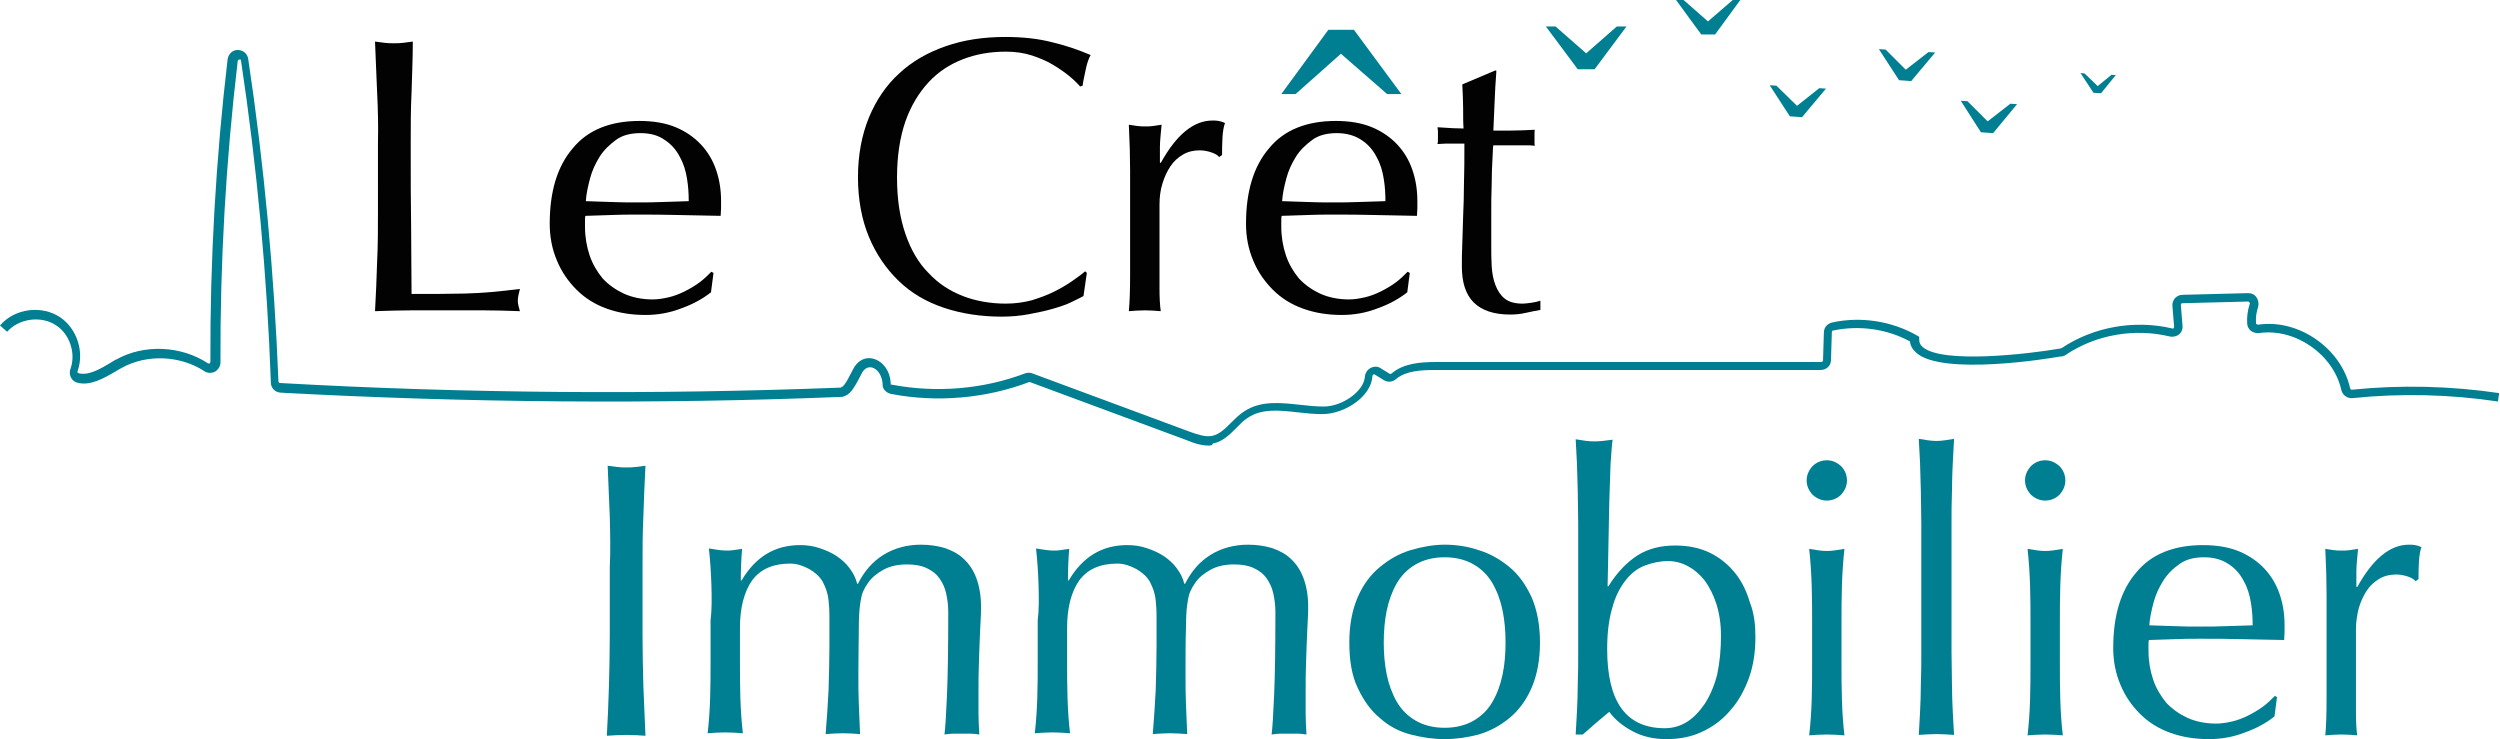
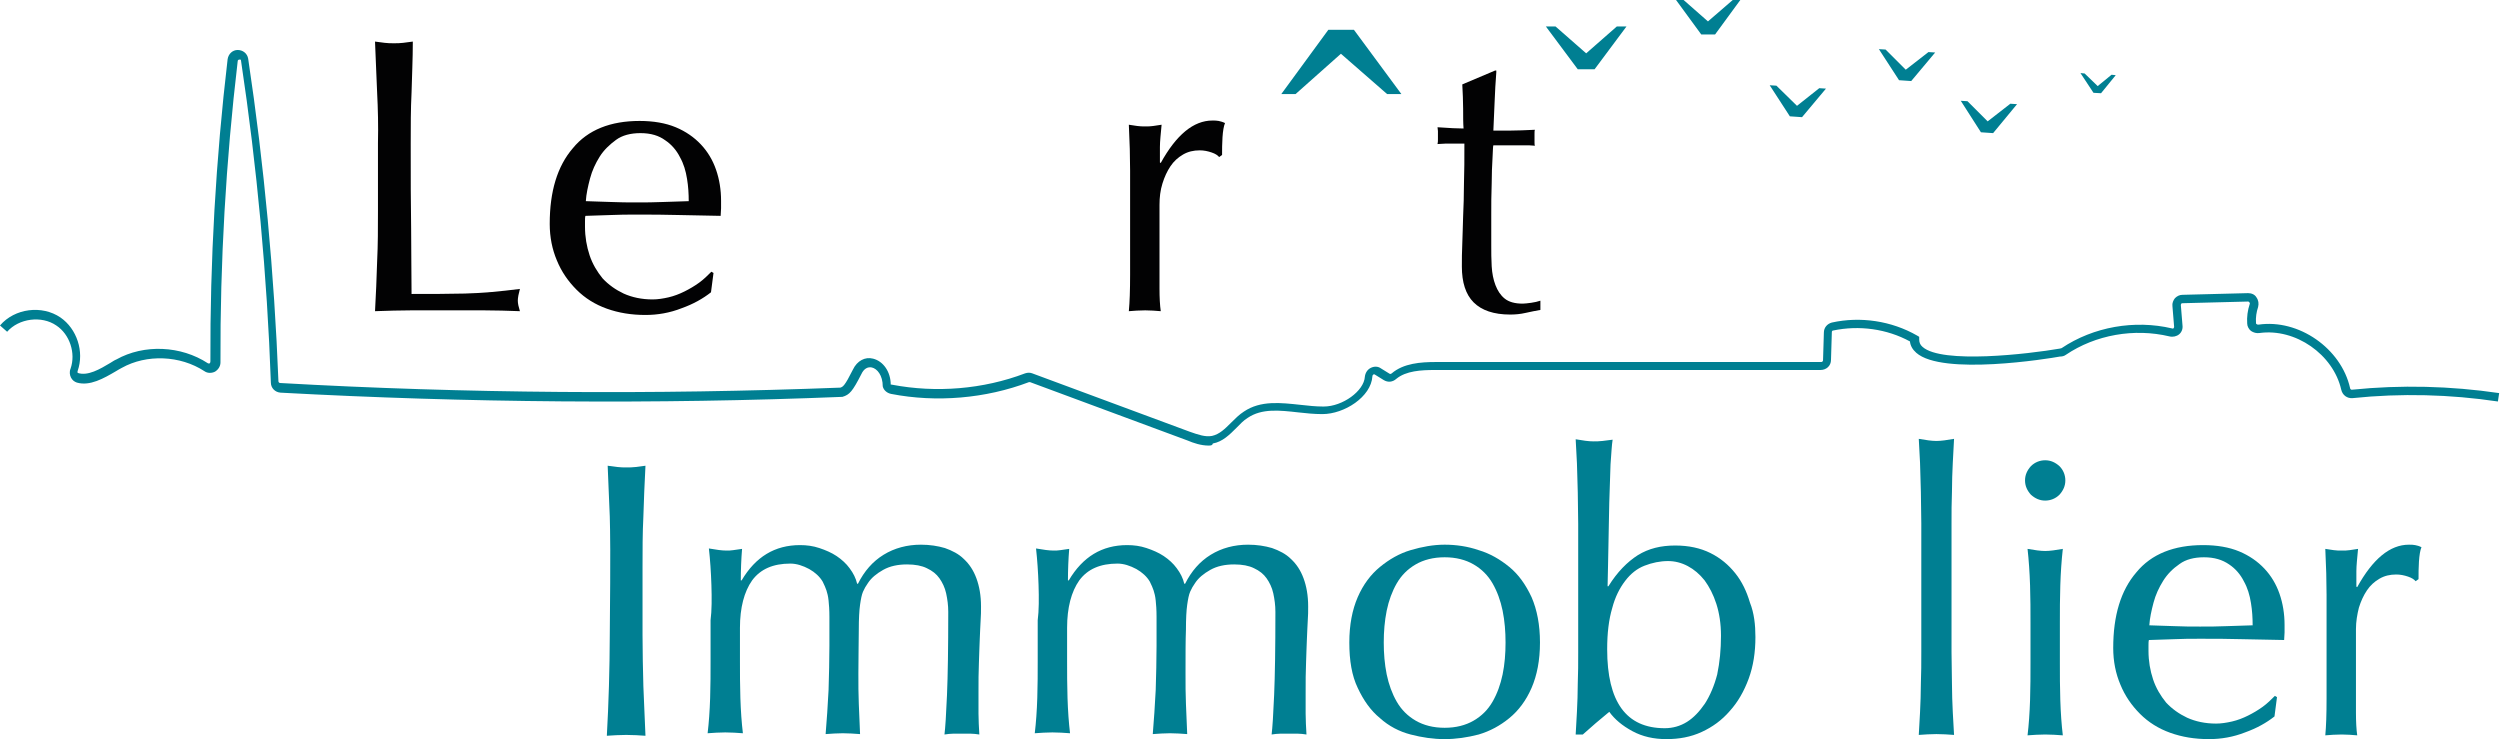
<svg xmlns="http://www.w3.org/2000/svg" version="1.1" id="Calque_1" x="0px" y="0px" viewBox="0 0 595.3 176" style="enable-background:new 0 0 595.3 176;" xml:space="preserve">
  <style type="text/css"> .st0{fill:#020203;} .st1{fill:#007F92;} </style>
  <g>
    <g>
      <path class="st0" d="M89.8,22c-0.2-4-0.3-8-0.5-12.1c0.8,0.1,1.6,0.2,2.3,0.3c0.7,0.1,1.5,0.1,2.2,0.1c0.7,0,1.5,0,2.2-0.1 c0.7-0.1,1.5-0.2,2.3-0.3C98.3,14,98.1,18,98,22c-0.2,4-0.2,8-0.2,12.1c0,7.9,0,14.7,0.1,20.4C97.9,60.3,98,65.4,98,70 c4.4,0,8.7,0,12.7-0.1c4.1-0.1,8.4-0.5,13.1-1.1c-0.3,1.1-0.5,2.1-0.5,2.8c0,0.7,0.2,1.5,0.5,2.5c-2.9-0.1-5.7-0.2-8.6-0.2 c-2.9,0-5.7,0-8.6,0c-3,0-5.9,0-8.6,0c-2.8,0-5.7,0.1-8.7,0.2c0.2-3.9,0.4-7.8,0.5-11.8c0.2-4,0.2-8,0.2-12.2V34.1 C90.1,30,90,25.9,89.8,22z" />
      <path class="st0" d="M130.9,53.3c0-7.7,1.8-13.7,5.5-18c3.6-4.4,9-6.5,15.9-6.5c3.3,0,6.2,0.5,8.6,1.5c2.4,1,4.4,2.4,6,4.1 c1.6,1.7,2.8,3.7,3.6,6s1.2,4.8,1.2,7.4c0,0.6,0,1.2,0,1.8c0,0.6-0.1,1.2-0.1,1.8c-3.4-0.1-6.7-0.1-10-0.2 c-3.3-0.1-6.6-0.1-10-0.1c-2.1,0-4.1,0-6.1,0.1c-2,0.1-4.1,0.1-6.1,0.2c-0.1,0.3-0.1,0.8-0.1,1.4v1.2c0,2.4,0.4,4.7,1.1,6.8 c0.7,2.1,1.8,3.9,3.1,5.5c1.4,1.5,3.1,2.7,5,3.6c2,0.9,4.3,1.4,6.9,1.4c1.2,0,2.5-0.2,3.8-0.5c1.3-0.3,2.6-0.8,3.8-1.4 c1.2-0.6,2.4-1.3,3.5-2.1c1.1-0.8,2-1.7,2.9-2.6l0.5,0.3l-0.6,4.6c-1.9,1.5-4.2,2.8-7,3.8c-2.8,1.1-5.7,1.6-8.6,1.6 c-3.4,0-6.4-0.5-9.2-1.5s-5.2-2.5-7.2-4.5c-2-2-3.6-4.3-4.7-7C131.5,59.4,130.9,56.5,130.9,53.3z M152.5,31.7 c-2.3,0-4.3,0.5-5.8,1.6s-2.9,2.4-3.9,4c-1,1.6-1.8,3.3-2.3,5.2c-0.5,1.9-0.9,3.7-1,5.4c1.9,0.1,3.9,0.1,6,0.2 c2.1,0.1,4.1,0.1,6.1,0.1c2.1,0,4.1,0,6.3-0.1C160,48,162,48,164,47.9c0-1.7-0.1-3.5-0.4-5.3c-0.3-1.9-0.8-3.6-1.7-5.2 c-0.8-1.6-2-3-3.5-4C156.9,32.3,155,31.7,152.5,31.7z" />
-       <path class="st0" d="M255.2,71.9c-1.2,0.6-2.7,1.1-4.4,1.6s-3.6,0.9-5.7,1.3c-2.1,0.4-4.3,0.6-6.6,0.6c-4.9,0-9.5-0.7-13.7-2.1 c-4.2-1.4-7.8-3.5-10.8-6.4c-3-2.9-5.4-6.4-7.1-10.5c-1.7-4.1-2.6-8.9-2.6-14.2s0.9-10,2.6-14.2c1.7-4.1,4.1-7.7,7.2-10.5 c3.1-2.9,6.8-5,11.1-6.5c4.3-1.5,9-2.2,14.2-2.2c4.1,0,7.9,0.4,11.3,1.3c3.4,0.8,6.4,1.9,9,3c-0.5,0.9-0.9,2.1-1.2,3.6 c-0.3,1.5-0.6,2.7-0.7,3.7l-0.6,0.2c-0.6-0.7-1.5-1.6-2.6-2.5c-1.1-0.9-2.4-1.8-3.9-2.7c-1.5-0.9-3.2-1.6-5-2.2 c-1.9-0.6-3.9-0.9-6.2-0.9c-3.7,0-7.1,0.6-10.2,1.8s-5.9,3-8.2,5.5c-2.3,2.5-4.2,5.6-5.5,9.3c-1.3,3.8-2,8.2-2,13.4 c0,5.2,0.7,9.6,2,13.4c1.3,3.8,3.1,6.9,5.5,9.3c2.3,2.5,5.1,4.3,8.2,5.5c3.1,1.2,6.6,1.8,10.2,1.8c2.2,0,4.3-0.3,6.2-0.8 c1.9-0.6,3.6-1.2,5.2-2c1.6-0.8,3-1.6,4.3-2.5c1.3-0.9,2.4-1.7,3.2-2.4l0.4,0.4l-0.8,5.5C257.4,70.8,256.5,71.3,255.2,71.9z" />
      <path class="st0" d="M288.5,36.3c-0.9-0.3-1.8-0.5-2.8-0.5c-1.5,0-2.8,0.3-4,1c-1.2,0.7-2.2,1.6-3,2.8c-0.8,1.2-1.4,2.5-1.9,4.1 s-0.7,3.3-0.7,5.1v10.3c0,4.2,0,7.4,0,9.6c0,2.2,0.1,4,0.3,5.4c-1.2-0.1-2.5-0.2-3.7-0.2c-1.4,0-2.7,0.1-3.9,0.2 c0.2-2.1,0.3-5,0.3-8.7c0-3.6,0-8.1,0-13.4v-3c0-2.4,0-5.2,0-8.4c0-3.2-0.1-6.8-0.3-10.9c0.7,0.1,1.3,0.2,2,0.3 c0.6,0.1,1.3,0.1,2,0.1c0.6,0,1.2,0,1.8-0.1c0.6-0.1,1.3-0.2,2-0.3c-0.2,2.2-0.4,4-0.4,5.3c0,1.3,0,2.6,0,3.7l0.2,0.1 c3.7-6.7,7.8-10.1,12.3-10.1c0.6,0,1,0,1.5,0.1c0.4,0.1,0.9,0.2,1.5,0.5c-0.3,0.7-0.5,1.9-0.6,3.4s-0.1,2.9-0.1,4.2l-0.7,0.5 C290,37,289.4,36.6,288.5,36.3z" />
-       <path class="st0" d="M296.7,53.3c0-7.7,1.8-13.7,5.5-18c3.6-4.4,9-6.5,15.9-6.5c3.3,0,6.2,0.5,8.6,1.5c2.4,1,4.4,2.4,6,4.1 c1.6,1.7,2.8,3.7,3.6,6c0.8,2.3,1.2,4.8,1.2,7.4c0,0.6,0,1.2,0,1.8c0,0.6-0.1,1.2-0.1,1.8c-3.4-0.1-6.7-0.1-10-0.2 c-3.3-0.1-6.6-0.1-10-0.1c-2.1,0-4.1,0-6.1,0.1c-2,0.1-4.1,0.1-6.1,0.2c-0.1,0.3-0.1,0.8-0.1,1.4v1.2c0,2.4,0.4,4.7,1.1,6.8 c0.7,2.1,1.8,3.9,3.1,5.5c1.4,1.5,3.1,2.7,5,3.6c2,0.9,4.3,1.4,6.9,1.4c1.2,0,2.5-0.2,3.8-0.5c1.3-0.3,2.6-0.8,3.8-1.4 c1.2-0.6,2.4-1.3,3.5-2.1c1.1-0.8,2-1.7,2.9-2.6l0.5,0.3l-0.6,4.6c-1.9,1.5-4.2,2.8-7,3.8c-2.8,1.1-5.7,1.6-8.6,1.6 c-3.4,0-6.4-0.5-9.2-1.5c-2.8-1-5.2-2.5-7.2-4.5c-2-2-3.6-4.3-4.7-7C297.3,59.4,296.7,56.5,296.7,53.3z M318.3,31.7 c-2.3,0-4.3,0.5-5.8,1.6s-2.9,2.4-3.9,4c-1,1.6-1.8,3.3-2.3,5.2c-0.5,1.9-0.9,3.7-1,5.4c1.9,0.1,3.9,0.1,6,0.2 c2.1,0.1,4.1,0.1,6.1,0.1c2.1,0,4.1,0,6.3-0.1c2.1-0.1,4.2-0.1,6.2-0.2c0-1.7-0.1-3.5-0.4-5.3c-0.3-1.9-0.8-3.6-1.7-5.2 c-0.8-1.6-2-3-3.5-4C322.7,32.3,320.7,31.7,318.3,31.7z" />
      <path class="st0" d="M356.3,17.2c-0.2,2.4-0.3,4.7-0.4,7c-0.1,2.3-0.2,4.6-0.3,6.9c0.7,0,2,0,3.8,0c1.9,0,3.9-0.1,6.1-0.2 c-0.1,0.2-0.1,0.5-0.1,1v0.9v1c0,0.4,0,0.7,0.1,0.9c-0.8-0.1-1.7-0.1-2.5-0.1c-0.9,0-1.8,0-2.8,0h-4.6c-0.1,0.2-0.1,1.2-0.2,3 s-0.2,3.8-0.2,6.2c-0.1,2.4-0.1,4.9-0.1,7.5s0,5,0,7c0,1.7,0,3.5,0.1,5.1c0.1,1.7,0.4,3.2,0.9,4.5c0.5,1.3,1.2,2.4,2.2,3.2 c1,0.8,2.4,1.2,4.3,1.2c0.5,0,1.2-0.1,2-0.2c0.8-0.1,1.6-0.3,2.2-0.5v2.2c-1.1,0.2-2.2,0.4-3.5,0.7c-1.3,0.3-2.5,0.4-3.7,0.4 c-3.9,0-6.8-1-8.7-2.9c-1.9-1.9-2.8-4.8-2.8-8.5c0-1.7,0-3.5,0.1-5.5c0.1-2,0.1-4.1,0.2-6.5c0.1-2.3,0.2-4.9,0.2-7.8 c0.1-2.8,0.1-6,0.1-9.5h-3c-0.5,0-1,0-1.6,0c-0.6,0-1.2,0.1-1.8,0.1c0.1-0.4,0.1-0.7,0.1-1.1c0-0.3,0-0.7,0-1.1c0-0.3,0-0.6,0-0.9 c0-0.3-0.1-0.6-0.1-0.9c2.8,0.2,4.9,0.3,6.2,0.3c-0.1-1.2-0.1-2.8-0.1-4.7c0-1.9-0.1-3.8-0.2-5.8l7.8-3.3H356.3z" />
    </g>
    <g>
-       <path class="st1" d="M145.2,123c-0.2-4-0.3-8-0.5-12.1c0.8,0.1,1.6,0.2,2.3,0.3c0.7,0.1,1.5,0.1,2.2,0.1c0.7,0,1.5,0,2.2-0.1 c0.7-0.1,1.5-0.2,2.3-0.3c-0.2,4.1-0.4,8.2-0.5,12.1c-0.2,4-0.2,8-0.2,12.1v16.1c0,4.1,0.1,8.2,0.2,12.2c0.2,4,0.3,7.9,0.5,11.8 c-1.4-0.1-3-0.2-4.6-0.2c-1.6,0-3.1,0.1-4.6,0.2c0.2-3.9,0.4-7.8,0.5-11.8s0.2-8,0.2-12.2v-16.1C145.4,131,145.3,126.9,145.2,123z " />
+       <path class="st1" d="M145.2,123c-0.2-4-0.3-8-0.5-12.1c0.8,0.1,1.6,0.2,2.3,0.3c0.7,0.1,1.5,0.1,2.2,0.1c0.7,0,1.5,0,2.2-0.1 c0.7-0.1,1.5-0.2,2.3-0.3c-0.2,4.1-0.4,8.2-0.5,12.1c-0.2,4-0.2,8-0.2,12.1v16.1c0,4.1,0.1,8.2,0.2,12.2c0.2,4,0.3,7.9,0.5,11.8 c-1.4-0.1-3-0.2-4.6-0.2c-1.6,0-3.1,0.1-4.6,0.2c0.2-3.9,0.4-7.8,0.5-11.8s0.2-8,0.2-12.2C145.4,131,145.3,126.9,145.2,123z " />
      <path class="st1" d="M169.4,139.3c-0.1-3.1-0.3-6-0.6-8.7c1.7,0.3,3.1,0.5,4.2,0.5c0.5,0,1,0,1.6-0.1c0.6-0.1,1.3-0.2,2.1-0.3 c-0.2,2.5-0.3,5-0.3,7.5h0.2c3.3-5.6,7.9-8.4,13.9-8.4c1.6,0,3.1,0.2,4.6,0.7c1.5,0.5,2.9,1.1,4.1,1.9c1.2,0.8,2.3,1.8,3.1,2.9 c0.9,1.2,1.5,2.4,1.8,3.7h0.2c1.5-3,3.5-5.3,6.1-6.9c2.6-1.6,5.6-2.4,8.9-2.4c2.1,0,4,0.3,5.7,0.8c1.7,0.6,3.3,1.4,4.5,2.6 c1.3,1.2,2.3,2.7,3,4.6s1.1,4.1,1.1,6.7c0,1.1,0,2.2-0.1,3.5c-0.1,1.2-0.1,2.7-0.2,4.3s-0.1,3.5-0.2,5.6c-0.1,2.1-0.1,4.5-0.1,7.2 c0,1.7,0,3.3,0,4.9c0,1.6,0.1,3.2,0.2,5c-0.7-0.1-1.4-0.2-2.1-0.2c-0.7,0-1.3,0-2,0c-0.7,0-1.4,0-2.1,0c-0.7,0-1.4,0.1-2.1,0.2 c0.2-1.6,0.4-4.7,0.6-9.4c0.2-4.7,0.3-11.3,0.3-19.8c0-1.6-0.2-3-0.5-4.4c-0.3-1.4-0.9-2.6-1.6-3.6c-0.7-1-1.7-1.8-3-2.4 c-1.2-0.6-2.8-0.9-4.7-0.9c-2.2,0-4.1,0.4-5.7,1.3c-1.6,0.9-2.8,1.9-3.6,3.1c-0.5,0.7-0.9,1.4-1.2,2.1c-0.3,0.7-0.5,1.7-0.7,3.1 c-0.2,1.4-0.3,3.4-0.3,5.9s-0.1,6-0.1,10.4c0,2.7,0,5.1,0.1,7.3c0.1,2.2,0.2,4.6,0.3,7.2c-1.4-0.1-2.8-0.2-4.1-0.2 c-1.3,0-2.7,0.1-4.1,0.2c0.3-3.4,0.5-6.9,0.7-10.5c0.1-3.6,0.2-7,0.2-10.5c0-2.9,0-5.2,0-6.9c0-1.7-0.1-3-0.2-3.9 c-0.1-1-0.3-1.8-0.5-2.4c-0.2-0.6-0.5-1.3-0.9-2.1c-0.7-1.2-1.8-2.2-3.2-3c-1.5-0.8-3-1.3-4.5-1.3c-4.1,0-7.1,1.3-9.1,4 c-1.9,2.7-2.9,6.5-2.9,11.3v7.9c0,2.8,0,5.8,0.1,8.8c0.1,3.1,0.3,5.9,0.6,8.4c-1.4-0.1-2.8-0.2-4.2-0.2c-1.4,0-2.8,0.1-4.2,0.2 c0.3-2.5,0.5-5.3,0.6-8.4c0.1-3.1,0.1-6,0.1-8.8v-9.7C169.5,145.4,169.5,142.4,169.4,139.3z" />
      <path class="st1" d="M247.3,139.3c-0.1-3.1-0.3-6-0.6-8.7c1.7,0.3,3.1,0.5,4.2,0.5c0.5,0,1,0,1.6-0.1c0.6-0.1,1.3-0.2,2.1-0.3 c-0.2,2.5-0.3,5-0.3,7.5h0.2c3.3-5.6,7.9-8.4,13.9-8.4c1.6,0,3.1,0.2,4.6,0.7c1.5,0.5,2.9,1.1,4.1,1.9c1.2,0.8,2.3,1.8,3.1,2.9 c0.9,1.2,1.5,2.4,1.8,3.7h0.2c1.5-3,3.5-5.3,6.1-6.9c2.6-1.6,5.6-2.4,8.9-2.4c2.1,0,4,0.3,5.7,0.8c1.7,0.6,3.3,1.4,4.5,2.6 c1.3,1.2,2.3,2.7,3,4.6c0.7,1.9,1.1,4.1,1.1,6.7c0,1.1,0,2.2-0.1,3.5c-0.1,1.2-0.1,2.7-0.2,4.3s-0.1,3.5-0.2,5.6 c-0.1,2.1-0.1,4.5-0.1,7.2c0,1.7,0,3.3,0,4.9c0,1.6,0.1,3.2,0.2,5c-0.7-0.1-1.4-0.2-2.1-0.2c-0.7,0-1.3,0-2,0c-0.7,0-1.4,0-2.1,0 c-0.7,0-1.4,0.1-2.1,0.2c0.2-1.6,0.4-4.7,0.6-9.4c0.2-4.7,0.3-11.3,0.3-19.8c0-1.6-0.2-3-0.5-4.4c-0.3-1.4-0.9-2.6-1.6-3.6 c-0.7-1-1.7-1.8-3-2.4c-1.2-0.6-2.8-0.9-4.7-0.9c-2.2,0-4.1,0.4-5.7,1.3c-1.6,0.9-2.8,1.9-3.6,3.1c-0.5,0.7-0.9,1.4-1.2,2.1 c-0.3,0.7-0.5,1.7-0.7,3.1c-0.2,1.4-0.3,3.4-0.3,5.9c-0.1,2.5-0.1,6-0.1,10.4c0,2.7,0,5.1,0.1,7.3c0.1,2.2,0.2,4.6,0.3,7.2 c-1.4-0.1-2.8-0.2-4.1-0.2c-1.3,0-2.7,0.1-4.1,0.2c0.3-3.4,0.5-6.9,0.7-10.5c0.1-3.6,0.2-7,0.2-10.5c0-2.9,0-5.2,0-6.9 c0-1.7-0.1-3-0.2-3.9c-0.1-1-0.3-1.8-0.5-2.4c-0.2-0.6-0.5-1.3-0.9-2.1c-0.7-1.2-1.8-2.2-3.2-3c-1.5-0.8-3-1.3-4.5-1.3 c-4.1,0-7.1,1.3-9.1,4c-1.9,2.7-2.9,6.5-2.9,11.3v7.9c0,2.8,0,5.8,0.1,8.8c0.1,3.1,0.3,5.9,0.6,8.4c-1.4-0.1-2.8-0.2-4.2-0.2 c-1.4,0-2.8,0.1-4.2,0.2c0.3-2.5,0.5-5.3,0.6-8.4c0.1-3.1,0.1-6,0.1-8.8v-9.7C247.4,145.4,247.4,142.4,247.3,139.3z" />
      <path class="st1" d="M321.3,153c0-4.2,0.7-7.8,2-10.8c1.3-3,3.1-5.4,5.3-7.2c2.2-1.8,4.6-3.2,7.3-4c2.7-0.8,5.4-1.3,8.1-1.3 c2.7,0,5.5,0.4,8.1,1.3c2.7,0.8,5.1,2.2,7.3,4c2.2,1.8,3.9,4.2,5.3,7.2c1.3,3,2,6.6,2,10.8c0,4.2-0.7,7.8-2,10.8 c-1.3,3-3.1,5.4-5.3,7.2c-2.2,1.8-4.6,3.1-7.3,3.9c-2.7,0.7-5.4,1.1-8.1,1.1c-2.7,0-5.4-0.4-8.1-1.1c-2.7-0.7-5.2-2-7.3-3.9 c-2.2-1.8-3.9-4.2-5.3-7.2C321.9,160.9,321.3,157.3,321.3,153z M329.5,153c0,2.6,0.2,5.1,0.7,7.6c0.5,2.4,1.3,4.6,2.4,6.5 c1.1,1.9,2.6,3.4,4.5,4.5c1.9,1.1,4.2,1.7,6.9,1.7c2.7,0,5-0.6,6.9-1.7c1.9-1.1,3.4-2.6,4.5-4.5c1.1-1.9,1.9-4.1,2.4-6.5 c0.5-2.4,0.7-5,0.7-7.6s-0.2-5.1-0.7-7.6c-0.5-2.4-1.3-4.6-2.4-6.5c-1.1-1.9-2.6-3.4-4.5-4.5c-1.9-1.1-4.2-1.7-6.9-1.7 c-2.7,0-5,0.6-6.9,1.7c-1.9,1.1-3.4,2.6-4.5,4.5c-1.1,1.9-1.9,4.1-2.4,6.5C329.7,147.9,329.5,150.4,329.5,153z" />
      <path class="st1" d="M418,151.7c0,3.6-0.5,6.9-1.6,9.9c-1.1,3-2.6,5.6-4.5,7.7c-1.9,2.2-4.1,3.8-6.7,5c-2.6,1.2-5.4,1.7-8.4,1.7 c-3,0-5.7-0.6-8.1-1.9c-2.4-1.3-4.2-2.8-5.5-4.6c-2.2,1.8-4.3,3.6-6.3,5.4h-1.7c0.1-1.5,0.2-3.3,0.3-5.4c0.1-2.1,0.2-4.4,0.2-6.8 c0.1-2.4,0.1-4.8,0.1-7.3c0-2.5,0-4.8,0-6.9v-16.9c0-2.1,0-4.4,0-6.9c0-2.5-0.1-5-0.1-7.4c-0.1-2.4-0.1-4.8-0.2-7 c-0.1-2.2-0.2-4.1-0.3-5.7c1.7,0.3,3.1,0.5,4.2,0.5c0.7,0,1.4,0,2.2-0.1c0.7-0.1,1.6-0.2,2.4-0.3c-0.2,1.2-0.3,3.2-0.5,5.9 c-0.1,2.7-0.2,5.7-0.3,9.1c-0.1,3.3-0.1,6.8-0.2,10.3c-0.1,3.5-0.1,6.7-0.2,9.6h0.2c2.1-3.4,4.5-5.8,7-7.4 c2.6-1.6,5.5-2.3,8.9-2.3c3.2,0,6,0.6,8.4,1.8c2.4,1.2,4.3,2.8,5.9,4.8c1.6,2,2.7,4.3,3.5,7C417.7,146,418,148.8,418,151.7z M409.8,151.4c0-2.9-0.4-5.4-1.1-7.6c-0.7-2.2-1.7-4.1-2.8-5.6c-1.2-1.5-2.5-2.6-4-3.4c-1.5-0.8-3.1-1.2-4.7-1.2 c-1.9,0-3.8,0.4-5.6,1.1c-1.8,0.7-3.3,1.9-4.6,3.6c-1.3,1.7-2.4,3.8-3.1,6.5c-0.8,2.7-1.2,5.9-1.2,9.8c0,12.5,4.5,18.8,13.7,18.8 c1.9,0,3.7-0.5,5.3-1.5c1.6-1,3-2.5,4.3-4.4c1.2-1.9,2.2-4.2,2.9-6.9C409.5,157.7,409.8,154.7,409.8,151.4z" />
-       <path class="st1" d="M430.2,114.4c0-1.3,0.5-2.4,1.4-3.4c0.9-0.9,2.1-1.4,3.4-1.4c1.3,0,2.4,0.5,3.4,1.4c0.9,0.9,1.4,2.1,1.4,3.4 c0,1.3-0.5,2.4-1.4,3.4c-0.9,0.9-2.1,1.4-3.4,1.4c-1.3,0-2.4-0.5-3.4-1.4C430.7,116.8,430.2,115.7,430.2,114.4z M431.5,148.2 c0-2.8,0-5.8-0.1-8.8c-0.1-3.1-0.3-6-0.6-8.7c1.7,0.3,3.1,0.5,4.2,0.5c1.1,0,2.5-0.2,4.2-0.5c-0.3,2.7-0.5,5.6-0.6,8.7 c-0.1,3.1-0.1,6-0.1,8.8v9.7c0,2.8,0,5.8,0.1,8.8c0.1,3.1,0.3,5.9,0.6,8.4c-1.4-0.1-2.8-0.2-4.2-0.2c-1.4,0-2.8,0.1-4.2,0.2 c0.3-2.5,0.5-5.3,0.6-8.4c0.1-3.1,0.1-6,0.1-8.8V148.2z" />
      <path class="st1" d="M457.5,124.6c0-2.5-0.1-5-0.1-7.4c-0.1-2.4-0.1-4.8-0.2-7c-0.1-2.2-0.2-4.1-0.3-5.7c1.7,0.3,3.1,0.5,4.2,0.5 c1.1,0,2.5-0.2,4.2-0.5c-0.1,1.6-0.2,3.4-0.3,5.7c-0.1,2.2-0.2,4.5-0.2,7c-0.1,2.4-0.1,4.9-0.1,7.4c0,2.5,0,4.8,0,6.9v16.9 c0,2.1,0,4.4,0,6.9c0,2.5,0.1,5,0.1,7.4s0.1,4.7,0.2,6.9c0.1,2.2,0.2,4,0.3,5.4c-1.4-0.1-2.8-0.2-4.2-0.2c-1.4,0-2.8,0.1-4.2,0.2 c0.1-1.4,0.2-3.2,0.3-5.4c0.1-2.2,0.2-4.5,0.2-6.9c0.1-2.4,0.1-4.9,0.1-7.4c0-2.5,0-4.8,0-6.9v-16.9 C457.5,129.4,457.5,127.1,457.5,124.6z" />
      <path class="st1" d="M482.2,114.4c0-1.3,0.5-2.4,1.4-3.4c0.9-0.9,2.1-1.4,3.4-1.4c1.3,0,2.4,0.5,3.4,1.4c0.9,0.9,1.4,2.1,1.4,3.4 c0,1.3-0.5,2.4-1.4,3.4c-0.9,0.9-2.1,1.4-3.4,1.4c-1.3,0-2.4-0.5-3.4-1.4C482.7,116.8,482.2,115.7,482.2,114.4z M483.5,148.2 c0-2.8,0-5.8-0.1-8.8c-0.1-3.1-0.3-6-0.6-8.7c1.7,0.3,3.1,0.5,4.2,0.5c1.1,0,2.5-0.2,4.2-0.5c-0.3,2.7-0.5,5.6-0.6,8.7 c-0.1,3.1-0.1,6-0.1,8.8v9.7c0,2.8,0,5.8,0.1,8.8c0.1,3.1,0.3,5.9,0.6,8.4c-1.4-0.1-2.8-0.2-4.2-0.2c-1.4,0-2.8,0.1-4.2,0.2 c0.3-2.5,0.5-5.3,0.6-8.4c0.1-3.1,0.1-6,0.1-8.8V148.2z" />
      <path class="st1" d="M503.2,154.3c0-7.7,1.8-13.7,5.5-18c3.6-4.4,9-6.5,15.9-6.5c3.3,0,6.2,0.5,8.6,1.5c2.4,1,4.4,2.4,6,4.1 c1.6,1.7,2.8,3.7,3.6,6s1.2,4.8,1.2,7.4c0,0.6,0,1.2,0,1.8c0,0.6-0.1,1.2-0.1,1.8c-3.4-0.1-6.7-0.1-10-0.2s-6.6-0.1-10-0.1 c-2.1,0-4.1,0-6.1,0.1c-2,0.1-4.1,0.1-6.1,0.2c-0.1,0.3-0.1,0.8-0.1,1.4v1.2c0,2.4,0.4,4.7,1.1,6.8c0.7,2.1,1.8,3.9,3.1,5.5 c1.4,1.5,3.1,2.7,5,3.6c2,0.9,4.3,1.4,6.9,1.4c1.2,0,2.5-0.2,3.8-0.5c1.3-0.3,2.6-0.8,3.8-1.4c1.2-0.6,2.4-1.3,3.5-2.1 c1.1-0.8,2-1.7,2.9-2.6l0.5,0.3l-0.6,4.6c-1.9,1.5-4.2,2.8-7,3.8c-2.8,1.1-5.7,1.6-8.6,1.6c-3.4,0-6.4-0.5-9.2-1.5 s-5.2-2.5-7.2-4.5c-2-2-3.6-4.3-4.7-7C503.8,160.4,503.2,157.5,503.2,154.3z M524.8,132.7c-2.3,0-4.3,0.5-5.8,1.6 c-1.6,1.1-2.9,2.4-3.9,4c-1,1.6-1.8,3.3-2.3,5.2c-0.5,1.9-0.9,3.7-1,5.4c1.9,0.1,3.9,0.1,6,0.2c2.1,0.1,4.1,0.1,6.1,0.1 c2.1,0,4.1,0,6.3-0.1c2.1-0.1,4.2-0.1,6.2-0.2c0-1.7-0.1-3.5-0.4-5.3c-0.3-1.9-0.8-3.6-1.7-5.2c-0.8-1.6-2-3-3.5-4 C529.2,133.3,527.3,132.7,524.8,132.7z" />
      <path class="st1" d="M573.4,137.3c-0.9-0.3-1.8-0.5-2.8-0.5c-1.5,0-2.8,0.3-4,1c-1.2,0.7-2.2,1.6-3,2.8c-0.8,1.2-1.4,2.5-1.9,4.1 c-0.4,1.6-0.7,3.3-0.7,5.1v10.3c0,4.2,0,7.4,0,9.6c0,2.2,0.1,4,0.3,5.4c-1.2-0.1-2.5-0.2-3.7-0.2c-1.4,0-2.7,0.1-3.9,0.2 c0.2-2.1,0.3-5,0.3-8.7c0-3.6,0-8.1,0-13.4v-3c0-2.4,0-5.2,0-8.4c0-3.2-0.1-6.8-0.3-10.9c0.7,0.1,1.3,0.2,2,0.3 c0.6,0.1,1.3,0.1,2,0.1c0.6,0,1.2,0,1.8-0.1s1.3-0.2,2-0.3c-0.2,2.2-0.4,4-0.4,5.3c0,1.3,0,2.6,0,3.7l0.2,0.1 c3.7-6.7,7.8-10.1,12.3-10.1c0.6,0,1,0,1.5,0.1s0.9,0.2,1.5,0.5c-0.3,0.7-0.5,1.9-0.6,3.4s-0.1,2.9-0.1,4.2l-0.7,0.5 C574.9,138,574.3,137.6,573.4,137.3z" />
    </g>
    <g>
      <path class="st1" d="M287.8,106.1c-1.8,0-3.6-0.6-5-1.2L245.3,91c-0.1,0-0.2,0-0.3,0c-10.3,3.9-22,4.9-32.8,2.8 c-1-0.2-1.8-0.9-2-1.8c0-2.6-1.3-4.2-2.6-4.5c-1-0.2-1.9,0.3-2.5,1.6c-2.1,4.1-2.8,4.9-4.5,5.4c-44.5,1.8-89.5,1.4-133.8-1 c-1.3-0.1-2.3-1.1-2.3-2.4c-0.9-25.5-3.3-51.3-7.1-76.6c0-0.3-0.2-0.4-0.4-0.3c-0.2,0-0.4,0.1-0.4,0.4 c-2.8,23.7-4.2,47.8-4.1,71.7c0,0.9-0.5,1.7-1.3,2.2c-0.8,0.4-1.8,0.4-2.5-0.1c-5.8-3.8-13.8-4.1-19.7-0.8 c-0.4,0.2-0.9,0.5-1.4,0.8c-2.9,1.7-6.2,3.6-9.3,2.7c-0.6-0.2-1.1-0.6-1.4-1.2c-0.3-0.6-0.4-1.4-0.1-2.1c1.3-3.7-0.2-8.2-3.4-10.3 c-3.5-2.4-8.9-1.7-11.7,1.5L0,77.5c3.5-4.1,10-4.9,14.4-1.9c3.9,2.7,5.7,8.1,4.1,12.7c-0.1,0.2,0,0.4,0,0.5 c2.4,0.8,5.3-0.9,7.8-2.4c0.5-0.3,0.9-0.6,1.4-0.8c6.6-3.7,15.4-3.3,21.8,0.9c0.2,0.1,0.4,0.1,0.4,0c0.1,0,0.2-0.2,0.2-0.4 c-0.1-24,1.3-48.2,4.1-72c0.2-1.3,1.2-2.2,2.4-2.2c1.2,0,2.3,0.8,2.5,2.1c3.8,25.3,6.2,51.2,7.2,76.8c0,0.2,0.2,0.4,0.4,0.4 c44.2,2.5,89.1,2.8,133.4,1.1c0.6-0.2,1-0.3,3-4.3c1-2.1,2.9-3.1,4.8-2.6c2.4,0.6,4.2,3.1,4.2,6.2c0-0.1,0.1,0,0.3,0 c10.5,2,21.7,1.1,31.7-2.7c0.6-0.2,1.2-0.2,1.7,0l37.5,13.9c2,0.7,3.7,1.3,5.3,1c1.8-0.4,3.1-1.7,4.6-3.2c0.9-0.9,1.9-1.9,3-2.6 c4-2.7,8.8-2.1,13.5-1.6c1.8,0.2,3.6,0.4,5.4,0.4c0,0,0,0,0.1,0c4.5,0,9.6-3.7,9.8-7.1c0.1-0.9,0.6-1.7,1.4-2.1 c0.8-0.4,1.7-0.4,2.4,0.1l2.1,1.3c0.2,0.1,0.4,0,0.5-0.1c2.8-2.4,6.9-2.7,10.5-2.7l91.8,0c0.2,0,0.4-0.2,0.4-0.4l0.2-6.6 c0-1.2,0.8-2.1,1.9-2.4c6.8-1.5,14.2-0.4,20.3,3.1l0.5,0.3l0,0.6c0,0.7,0.2,1.3,0.8,1.8c4.6,4.1,25.2,1.7,32.7,0.4l0,0l0.4-0.1 c7.6-5.1,17.4-6.8,26.3-4.7c0.2,0.1,0.4,0,0.4-0.1c0.1-0.1,0.1-0.2,0.1-0.3l-0.4-4.9c-0.1-0.7,0.2-1.4,0.6-1.9 c0.5-0.5,1.1-0.8,1.8-0.8l15.6-0.4c0.8,0,1.6,0.3,2,1c0.5,0.7,0.6,1.5,0.4,2.3c-0.4,1.2-0.6,2.5-0.5,3.8c0,0.2,0.1,0.3,0.2,0.3 c0.1,0.1,0.2,0.1,0.4,0.1c9.6-1.4,19.7,5.7,21.8,15.1c0,0.2,0.2,0.4,0.4,0.4c11.7-1.2,23.5-0.9,35.1,0.8l-0.3,2 c-11.4-1.7-23.1-2-34.6-0.8c-1.3,0.1-2.4-0.7-2.7-2c-1.9-8.4-10.9-14.7-19.5-13.5c-0.7,0.1-1.4-0.1-2-0.5 c-0.5-0.4-0.9-1.1-0.9-1.8c-0.1-1.5,0.1-3.1,0.6-4.6c0.1-0.2,0-0.4-0.1-0.4c-0.1-0.1-0.1-0.2-0.3-0.2c0,0,0,0,0,0l-15.6,0.4 c-0.2,0-0.3,0.1-0.3,0.1c0,0.1-0.1,0.2-0.1,0.3l0.4,4.9c0.1,0.8-0.2,1.6-0.8,2.1c-0.6,0.5-1.5,0.7-2.3,0.5 c-8.4-2-17.6-0.4-24.7,4.4c-0.4,0.3-0.9,0.4-1.4,0.4c-2.7,0.5-28,4.6-34.2-0.9c-0.9-0.8-1.4-1.7-1.5-2.7c-5.5-3-12.1-3.9-18.3-2.6 c-0.2,0-0.3,0.2-0.3,0.4l-0.2,6.6c0,1.4-1.1,2.4-2.5,2.4l-91.8,0c-3.3,0-6.9,0.2-9.2,2.1c-0.9,0.8-2,0.9-3,0.3l-2.1-1.3 c-0.1-0.1-0.3-0.1-0.4,0c-0.1,0.1-0.2,0.2-0.2,0.4c-0.3,4.9-6.7,9-11.9,9c0,0,0,0-0.1,0c-1.9,0-3.8-0.2-5.6-0.4 c-4.5-0.5-8.7-1-12.1,1.3c-1,0.6-1.8,1.5-2.7,2.4c-1.6,1.6-3.3,3.3-5.6,3.7C288.7,106.1,288.2,106.1,287.8,106.1z" />
    </g>
    <g>
      <polygon class="st1" points="308.5,22.4 305.1,22.4 316.3,7.1 322.4,7.1 333.7,22.4 330.3,22.4 319.3,12.8 " />
      <polygon class="st1" points="385,6.3 387.3,6.3 379.7,16.5 375.7,16.5 368.1,6.3 370.4,6.3 377.7,12.7 " />
      <polygon class="st1" points="412.6,0 414.4,0 408.4,8.2 405.1,8.2 399.1,0 400.9,0 406.7,5.1 " />
      <polygon class="st1" points="433.2,21 434.8,21.1 429.1,27.9 426.2,27.7 421.4,20.3 423,20.4 427.9,25.2 " />
      <polygon class="st1" points="478.7,24.7 480.3,24.8 474.6,31.7 471.7,31.5 466.9,24 468.5,24.1 473.3,28.9 " />
      <polygon class="st1" points="459.2,12.4 460.8,12.5 455.1,19.3 452.2,19.1 447.4,11.7 449,11.8 453.8,16.6 " />
      <polygon class="st1" points="502.8,17.8 503.8,17.9 500.3,22.2 498.5,22.1 495.4,17.4 496.4,17.5 499.5,20.5 " />
    </g>
  </g>
</svg>